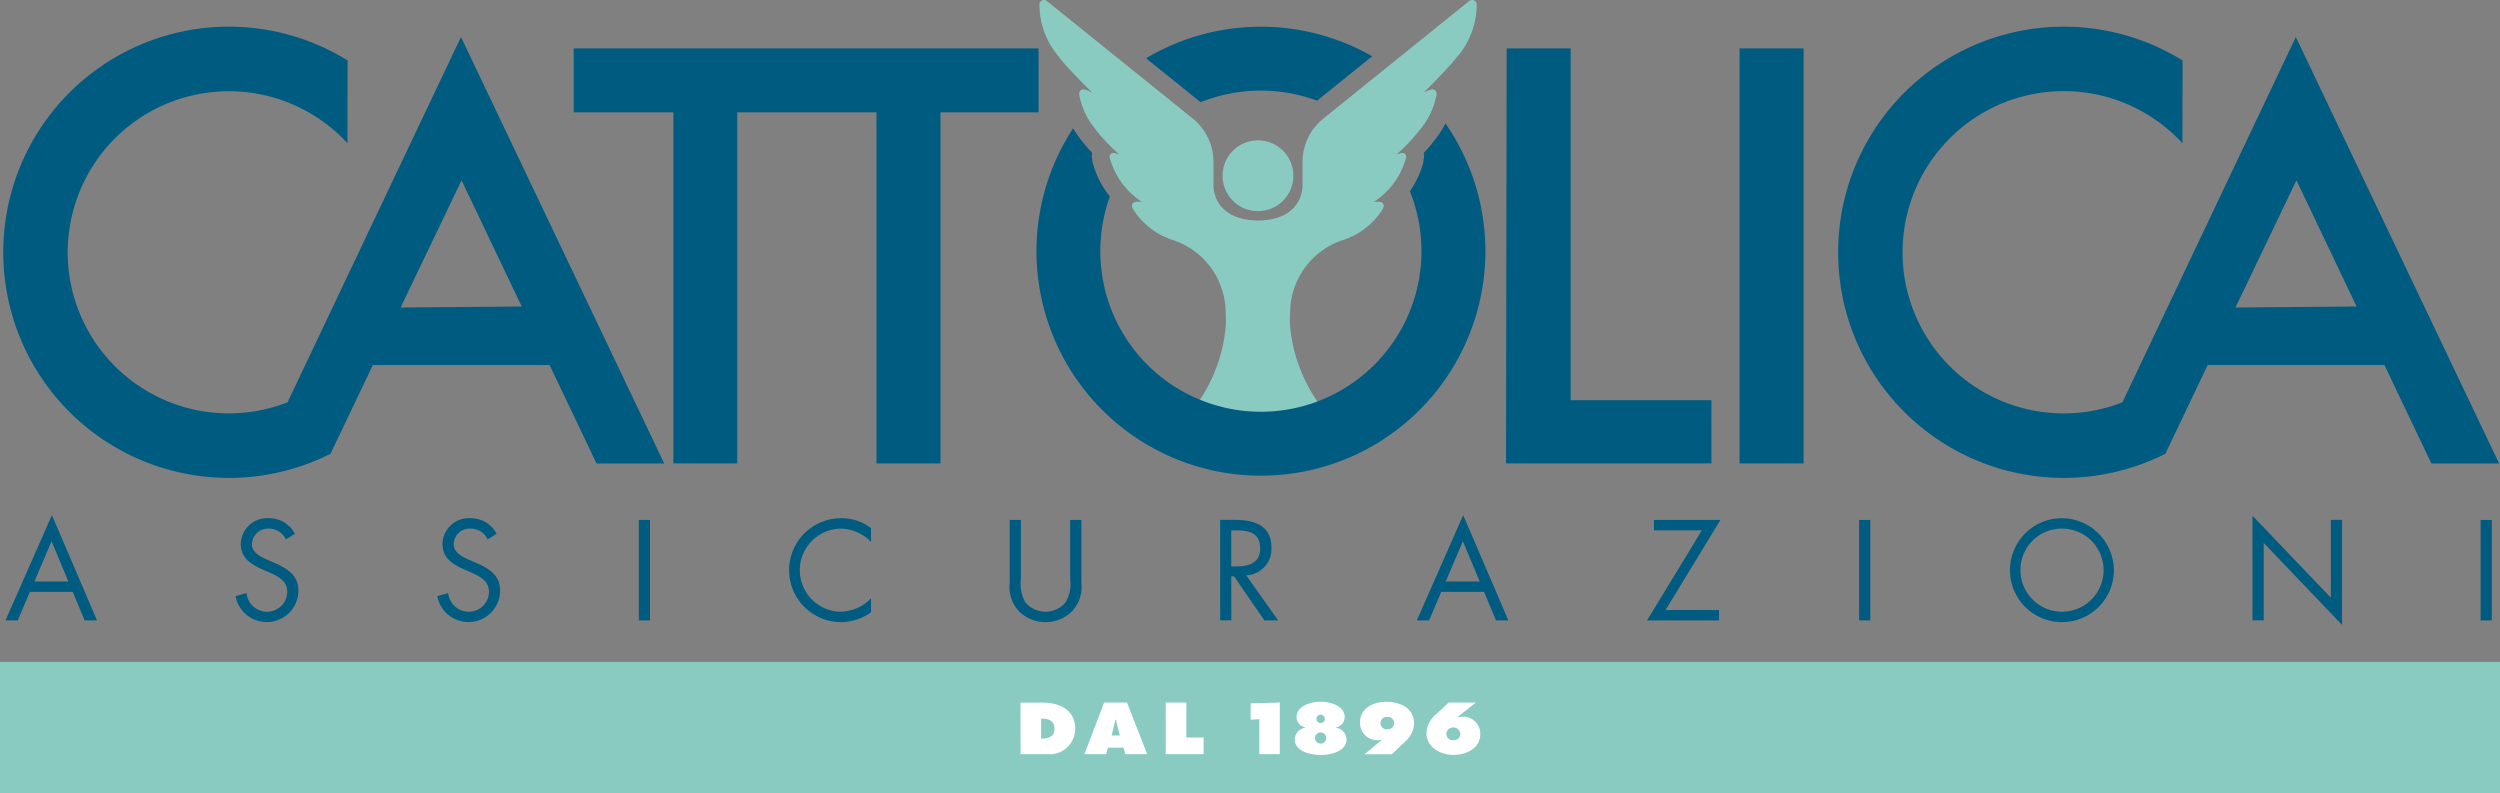
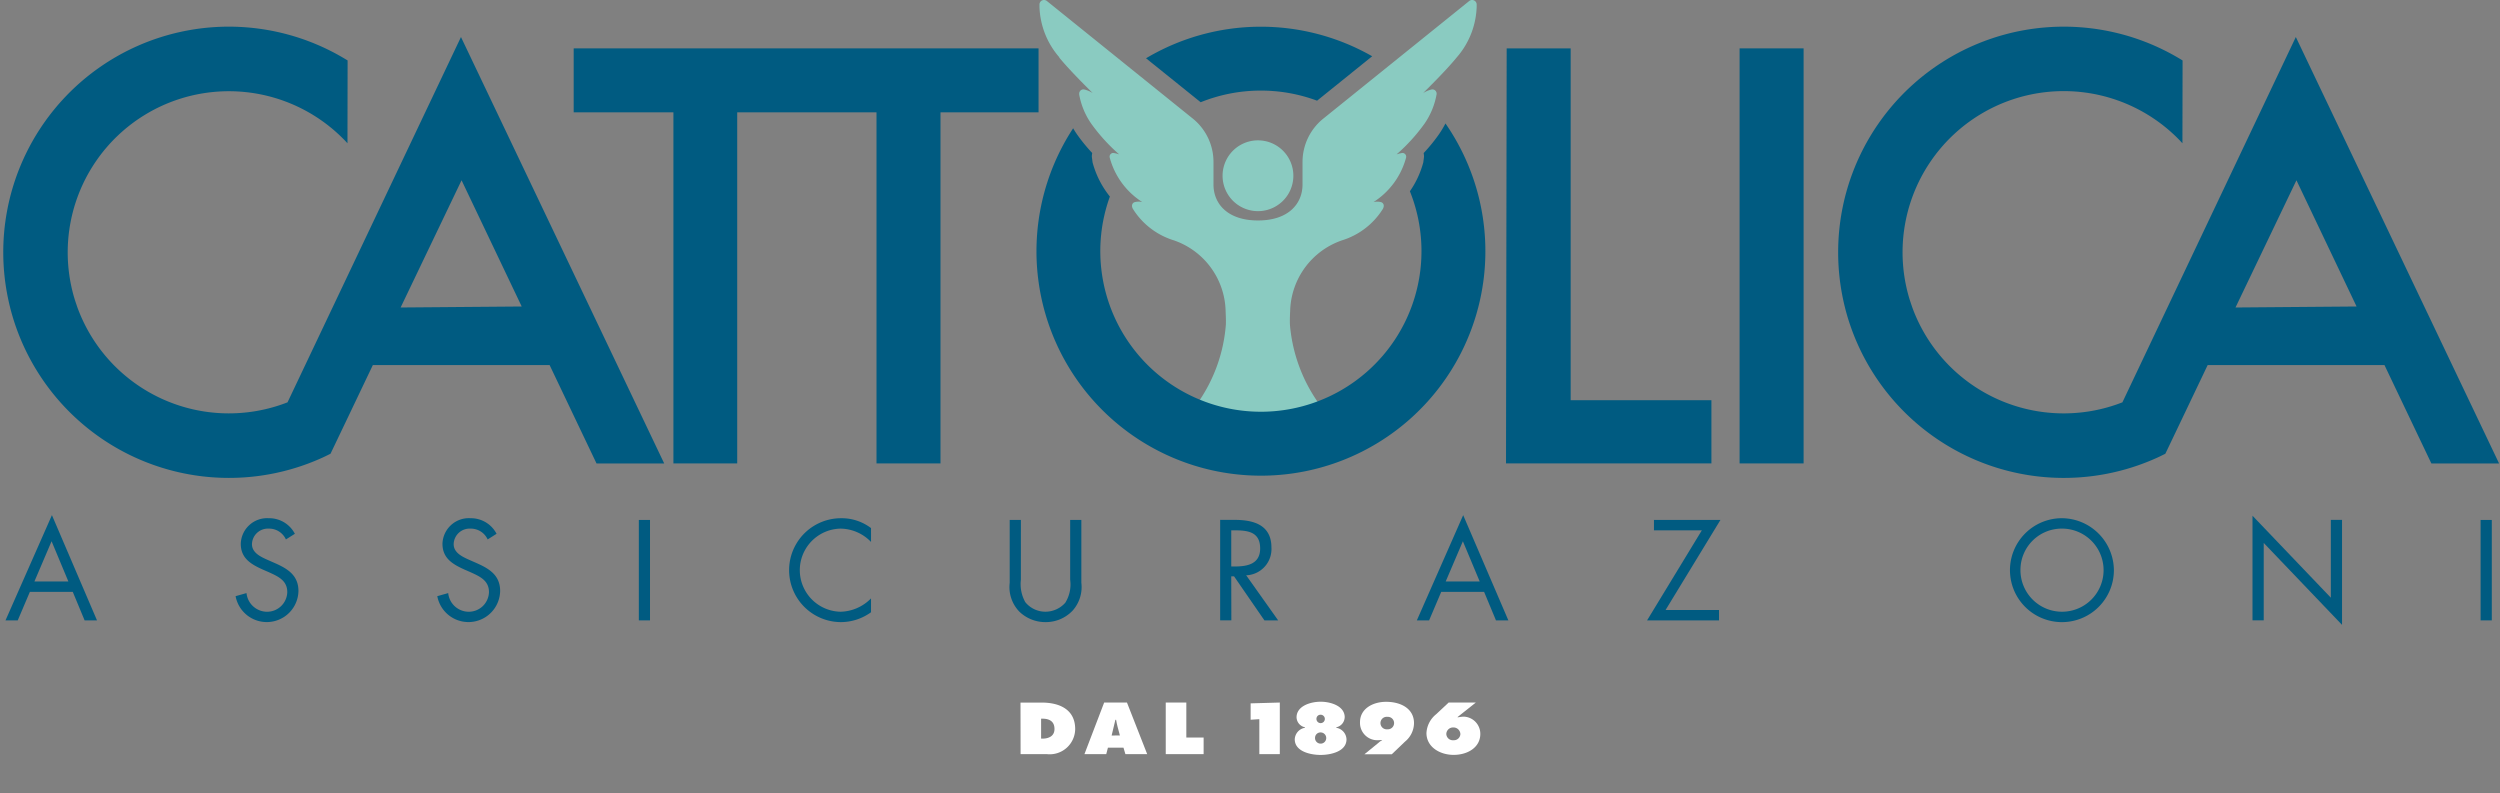
<svg xmlns="http://www.w3.org/2000/svg" width="138.648" height="44" viewBox="0 0 138.648 44">
  <rect x="0" y="0" width="138.648" height="44" fill="#808080" stroke="none" />
  <g id="logo-cattolica-assicurazioni" transform="translate(-14.96 -10.733)">
    <path id="Path_9319" data-name="Path 9319" d="M18.516,105.847l.931,2.232H17.563Zm-2.556,4.389h.679l.673-1.582h2.379l.657,1.582h.687l-2.5-5.837Z" transform="translate(-0.695 -65.097)" fill="#005b81" />
    <path id="Path_9320" data-name="Path 9320" d="M61.112,105.823a1.6,1.6,0,0,0-1.441-.864,1.463,1.463,0,0,0-1.559,1.418c0,.8.562,1.131,1.212,1.426l.34.148c.518.237,1.027.459,1.027,1.108a1.12,1.12,0,0,1-1.145,1.087,1.15,1.15,0,0,1-1.116-1.035l-.605.171A1.758,1.758,0,0,0,61.311,109c0-.886-.613-1.248-1.337-1.566l-.37-.162c-.377-.169-.871-.392-.871-.873a.883.883,0,0,1,.923-.863,1.021,1.021,0,0,1,.959.6Z" transform="translate(-29.799 -65.486)" fill="#005b81" />
    <path id="Path_9321" data-name="Path 9321" d="M97.763,105.823a1.6,1.6,0,0,0-1.441-.864,1.463,1.463,0,0,0-1.559,1.418c0,.8.562,1.131,1.212,1.426l.34.148c.517.237,1.027.459,1.027,1.108a1.121,1.121,0,0,1-1.145,1.087,1.149,1.149,0,0,1-1.116-1.035l-.605.171A1.758,1.758,0,0,0,97.962,109c0-.886-.613-1.248-1.337-1.566l-.369-.162c-.376-.169-.872-.392-.872-.873a.883.883,0,0,1,.923-.863,1.025,1.025,0,0,1,.962.6Z" transform="translate(-55.264 -65.486)" fill="#005b81" />
    <rect id="Rectangle_418" data-name="Rectangle 418" width="0.62" height="5.57" transform="translate(50.389 39.569)" fill="#005b81" />
    <path id="Path_9322" data-name="Path 9322" d="M162.942,105.506a2.691,2.691,0,0,0-1.662-.547,2.881,2.881,0,1,0,0,5.762,2.862,2.862,0,0,0,1.662-.547v-.768a2.438,2.438,0,0,1-1.684.739,2.305,2.305,0,0,1-.015-4.609,2.381,2.381,0,0,1,1.7.739Z" transform="translate(-99.676 -65.486)" fill="#005b81" />
    <path id="Path_9323" data-name="Path 9323" d="M199.187,105.274h-.621v3.487a1.961,1.961,0,0,0,.547,1.61,2.077,2.077,0,0,0,1.44.569,2.046,2.046,0,0,0,1.5-.635,1.955,1.955,0,0,0,.487-1.544v-3.487h-.62v3.316a1.919,1.919,0,0,1-.273,1.278,1.475,1.475,0,0,1-1.094.495,1.438,1.438,0,0,1-1.123-.531,2.054,2.054,0,0,1-.244-1.242Z" transform="translate(-127.609 -65.705)" fill="#005b81" />
    <path id="Path_9324" data-name="Path 9324" d="M237.439,105.85h.185c.746,0,1.418.089,1.418,1.005,0,.864-.709,1-1.411,1h-.192Zm0,2.55h.155l1.685,2.444h.762l-1.773-2.5a1.457,1.457,0,0,0,1.4-1.537c0-1.256-.982-1.537-2.038-1.537h-.806v5.57h.621Z" transform="translate(-154.195 -65.705)" fill="#005b81" />
    <path id="Path_9325" data-name="Path 9325" d="M276.33,108.654l.658,1.581h.687L275.17,104.4l-2.57,5.836h.68l.672-1.581Zm-.244-.575H274.2l.953-2.231Z" transform="translate(-179.063 -65.097)" fill="#005b81" />
    <path id="Path_9326" data-name="Path 9326" d="M315.489,110.269l3.043-4.994h-3.687v.576H317.5l-3.037,4.994h3.99v-.577Z" transform="translate(-208.158 -65.706)" fill="#005b81" />
-     <rect id="Rectangle_419" data-name="Rectangle 419" width="0.621" height="5.57" transform="translate(118.065 39.569)" fill="#005b81" />
    <path id="Path_9327" data-name="Path 9327" d="M383.181,104.956a2.882,2.882,0,1,0,2.9,2.89,2.906,2.906,0,0,0-2.9-2.89m0,.577a2.305,2.305,0,1,1-2.282,2.305,2.289,2.289,0,0,1,2.282-2.305" transform="translate(-253.886 -65.484)" fill="#005b81" />
    <path id="Path_9328" data-name="Path 9328" d="M424.54,110.3h.622v-4.291l4.343,4.543v-5.822h-.621v4.315L424.54,104.5Z" transform="translate(-284.658 -65.165)" fill="#005b81" />
    <rect id="Rectangle_420" data-name="Rectangle 420" width="0.621" height="5.57" transform="translate(152.532 39.569)" fill="#005b81" />
-     <rect id="Rectangle_421" data-name="Rectangle 421" width="138.648" height="7.291" transform="translate(14.96 47.442)" fill="#8acbc1" />
    <path id="Path_9329" data-name="Path 9329" d="M200.532,138.481H201.7c1.056,0,1.865.422,1.865,1.471a1.415,1.415,0,0,1-1.581,1.388h-1.447Zm1.143,2h.07c.381,0,.672-.159.672-.535,0-.4-.254-.572-.672-.572h-.07Z" transform="translate(-128.976 -88.784)" fill="#fff" />
    <path id="Path_9330" data-name="Path 9330" d="M213.37,141.337h-1.209l1.093-2.859h1.265l1.121,2.859h-1.209l-.105-.356h-.863Zm.756-1.035-.133-.5c-.034-.121-.054-.245-.076-.366h-.041l-.208.871Z" transform="translate(-137.058 -88.782)" fill="#fff" />
    <path id="Path_9331" data-name="Path 9331" d="M226.942,138.477h1.142v1.942h.959v.918h-2.1Z" transform="translate(-147.331 -88.782)" fill="#fff" />
    <path id="Path_9332" data-name="Path 9332" d="M242.379,138.523l1.618-.046v2.86h-1.135V139.4l-.483.031Z" transform="translate(-158.06 -88.782)" fill="#fff" />
    <path id="Path_9333" data-name="Path 9333" d="M253.169,139.193a.584.584,0,0,1-.467.553v.027a.675.675,0,0,1,.568.641c0,.671-.867.865-1.435.865s-1.435-.194-1.435-.865a.676.676,0,0,1,.568-.641v-.027a.582.582,0,0,1-.468-.553c0-.628.773-.865,1.336-.865s1.335.237,1.335.865m-1.644,1.108a.311.311,0,1,0,.308-.27.3.3,0,0,0-.308.27m.076-1.028a.233.233,0,1,0,.232-.224.225.225,0,0,0-.232.224" transform="translate(-163.634 -88.678)" fill="#fff" />
    <path id="Path_9334" data-name="Path 9334" d="M263.3,140.6a.682.682,0,0,1,.19-.129v-.018l-.172.008a.962.962,0,0,1-1.051-1c0-.74.706-1.127,1.447-1.127.814,0,1.548.372,1.548,1.187a1.344,1.344,0,0,1-.5,1.021l-.731.7h-1.518Zm.485-.742a.346.346,0,1,0,0-.69.347.347,0,1,0,0,.69" transform="translate(-171.882 -88.679)" fill="#fff" />
    <path id="Path_9335" data-name="Path 9335" d="M277.086,138.48l-1.006.8.006.023a2.2,2.2,0,0,1,.313-.042.953.953,0,0,1,.938.958c0,.753-.708,1.163-1.478,1.163s-1.509-.44-1.509-1.211a1.43,1.43,0,0,1,.533-1.039l.7-.655h1.5Zm-1.247,2.089a.361.361,0,0,0,.393-.337.384.384,0,0,0-.4-.371.374.374,0,0,0-.381.357.361.361,0,0,0,.388.352" transform="translate(-180.28 -88.784)" fill="#fff" />
    <path id="Path_9336" data-name="Path 9336" d="M239.229,40.18a1.963,1.963,0,0,0,0-3.926h0a1.963,1.963,0,1,0,0,3.926Z" transform="translate(-154.503 -17.737)" fill="#8acbc1" />
    <path id="Path_9337" data-name="Path 9337" d="M205.012,13.918c.607.746,1.718,1.833,1.863,1.977a1.55,1.55,0,0,0-.471-.2.2.2,0,0,0-.045-.005.234.234,0,0,0-.234.235.394.394,0,0,0,0,.053,4.108,4.108,0,0,0,.658,1.6,9.989,9.989,0,0,0,1.561,1.719,1.641,1.641,0,0,0-.326-.082.208.208,0,0,0-.208.207.182.182,0,0,0,.01.059,4.207,4.207,0,0,0,1.807,2.461.808.808,0,0,0-.462.014c-.112.066-.152.2-.063.36a4.094,4.094,0,0,0,2.268,1.745,4.252,4.252,0,0,1,2.875,3.935c.01.248.023.5.013.749a8.729,8.729,0,0,1-1.494,4.24,9.043,9.043,0,0,0,3.435.663,9.158,9.158,0,0,0,3.2-.557,8.8,8.8,0,0,1-1.587-4.345c-.011-.254,0-.5.012-.749a4.256,4.256,0,0,1,2.875-3.935,4.091,4.091,0,0,0,2.268-1.745c.088-.166.049-.294-.063-.36a.814.814,0,0,0-.463-.014,4.22,4.22,0,0,0,1.81-2.461.271.271,0,0,0,.008-.059.208.208,0,0,0-.208-.207,1.634,1.634,0,0,0-.328.082,9.952,9.952,0,0,0,1.561-1.719,4.116,4.116,0,0,0,.658-1.6.184.184,0,0,0,.005-.053.235.235,0,0,0-.233-.235.2.2,0,0,0-.047.005,1.557,1.557,0,0,0-.47.2c.144-.144,1.257-1.232,1.863-1.977a4.48,4.48,0,0,0,1.108-2.818c0-.054,0-.059,0-.114a.254.254,0,0,0-.251-.255.265.265,0,0,0-.157.053l-8.143,6.563a3.09,3.09,0,0,0-1.107,2.368l0,1.252c0,1.038-.752,1.992-2.469,1.992h0c-1.718,0-2.469-.953-2.469-1.992l0-1.252a3.091,3.091,0,0,0-1.1-2.368l-8.145-6.563a.257.257,0,0,0-.156-.053.253.253,0,0,0-.25.255c0,.054,0,.059,0,.114a4.478,4.478,0,0,0,1.108,2.817" transform="translate(-131.313 0)" fill="#8acbc1" />
    <path id="Path_9338" data-name="Path 9338" d="M226.388,19.78a8.95,8.95,0,0,1,6.456-.086L235.9,17.23a12.453,12.453,0,0,0-12.542.112Z" transform="translate(-144.84 -3.377)" fill="#005b81" />
    <path id="Path_9339" data-name="Path 9339" d="M225.756,33.74a9.328,9.328,0,0,1-.874,1.077,1.258,1.258,0,0,1,.02.207l-.041.313a5.128,5.128,0,0,1-.742,1.6,8.906,8.906,0,1,1-16.639.292,5.145,5.145,0,0,1-.96-1.894l-.041-.313a1.089,1.089,0,0,1,.022-.207,9.4,9.4,0,0,1-.874-1.077c-.066-.1-.126-.194-.185-.294a12.448,12.448,0,1,0,20.649-.269,5.408,5.408,0,0,1-.334.562" transform="translate(-130.967 -15.596)" fill="#005b81" />
    <path id="Path_9340" data-name="Path 9340" d="M119.269,19.537v3.547H124.8V42.555h3.538V23.084h7.725V42.555h3.549V23.084h5.438V19.537Z" transform="translate(-72.493 -6.121)" fill="#005b81" />
    <path id="Path_9341" data-name="Path 9341" d="M292.394,39.048V19.537h-3.549l-.037,23.018H300.2V39.048Z" transform="translate(-190.326 -6.121)" fill="#005b81" />
    <rect id="Rectangle_422" data-name="Rectangle 422" width="3.55" height="23.018" transform="translate(111.436 13.416)" fill="#005b81" />
    <path id="Path_9342" data-name="Path 9342" d="M40.935,16.158l-9.619,20.26,0,0A8.942,8.942,0,0,1,19.676,31.19c-.02-.053-.038-.107-.056-.161-.035-.1-.066-.2-.1-.3a8.938,8.938,0,0,1,14.9-8.91c.077.075.15.155.221.233v-.233l.007-4.361A12.51,12.51,0,0,0,15.808,30.615h0c.037.184.079.367.125.548.005.019.008.035.012.052h0a12.519,12.519,0,0,0,17.3,8.274c.153-.07.3-.143.455-.22l.956-2,1.391-2.916h9.805l2.6,5.454h3.754Zm-3.347,15,3.38-7.055,3.336,7Z" transform="translate(-0.41 -3.372)" fill="#005b81" />
-     <path id="Path_9343" data-name="Path 9343" d="M374.528,16.158l-9.618,20.26,0,0A8.94,8.94,0,0,1,353.27,31.19c-.019-.053-.037-.107-.056-.161-.034-.1-.066-.2-.1-.3a8.939,8.939,0,0,1,14.906-8.91c.075.075.148.155.219.233v-.233l.008-4.361A12.515,12.515,0,0,0,349.4,25.58a12.585,12.585,0,0,0,0,5.035h0c.037.184.079.367.125.548.005.019.009.035.012.052h0a12.518,12.518,0,0,0,17.3,8.274c.154-.07.3-.143.455-.22l.955-2,1.391-2.916h9.807l2.6,5.454H385.8Zm-3.346,15,3.38-7.055,3.335,7Z" transform="translate(-232.243 -3.372)" fill="#005b81" />
+     <path id="Path_9343" data-name="Path 9343" d="M374.528,16.158l-9.618,20.26,0,0A8.94,8.94,0,0,1,353.27,31.19c-.019-.053-.037-.107-.056-.161-.034-.1-.066-.2-.1-.3a8.939,8.939,0,0,1,14.906-8.91c.075.075.148.155.219.233v-.233l.008-4.361A12.515,12.515,0,0,0,349.4,25.58a12.585,12.585,0,0,0,0,5.035h0c.037.184.079.367.125.548.005.019.009.035.012.052a12.518,12.518,0,0,0,17.3,8.274c.154-.07.3-.143.455-.22l.955-2,1.391-2.916h9.807l2.6,5.454H385.8Zm-3.346,15,3.38-7.055,3.335,7Z" transform="translate(-232.243 -3.372)" fill="#005b81" />
  </g>
</svg>